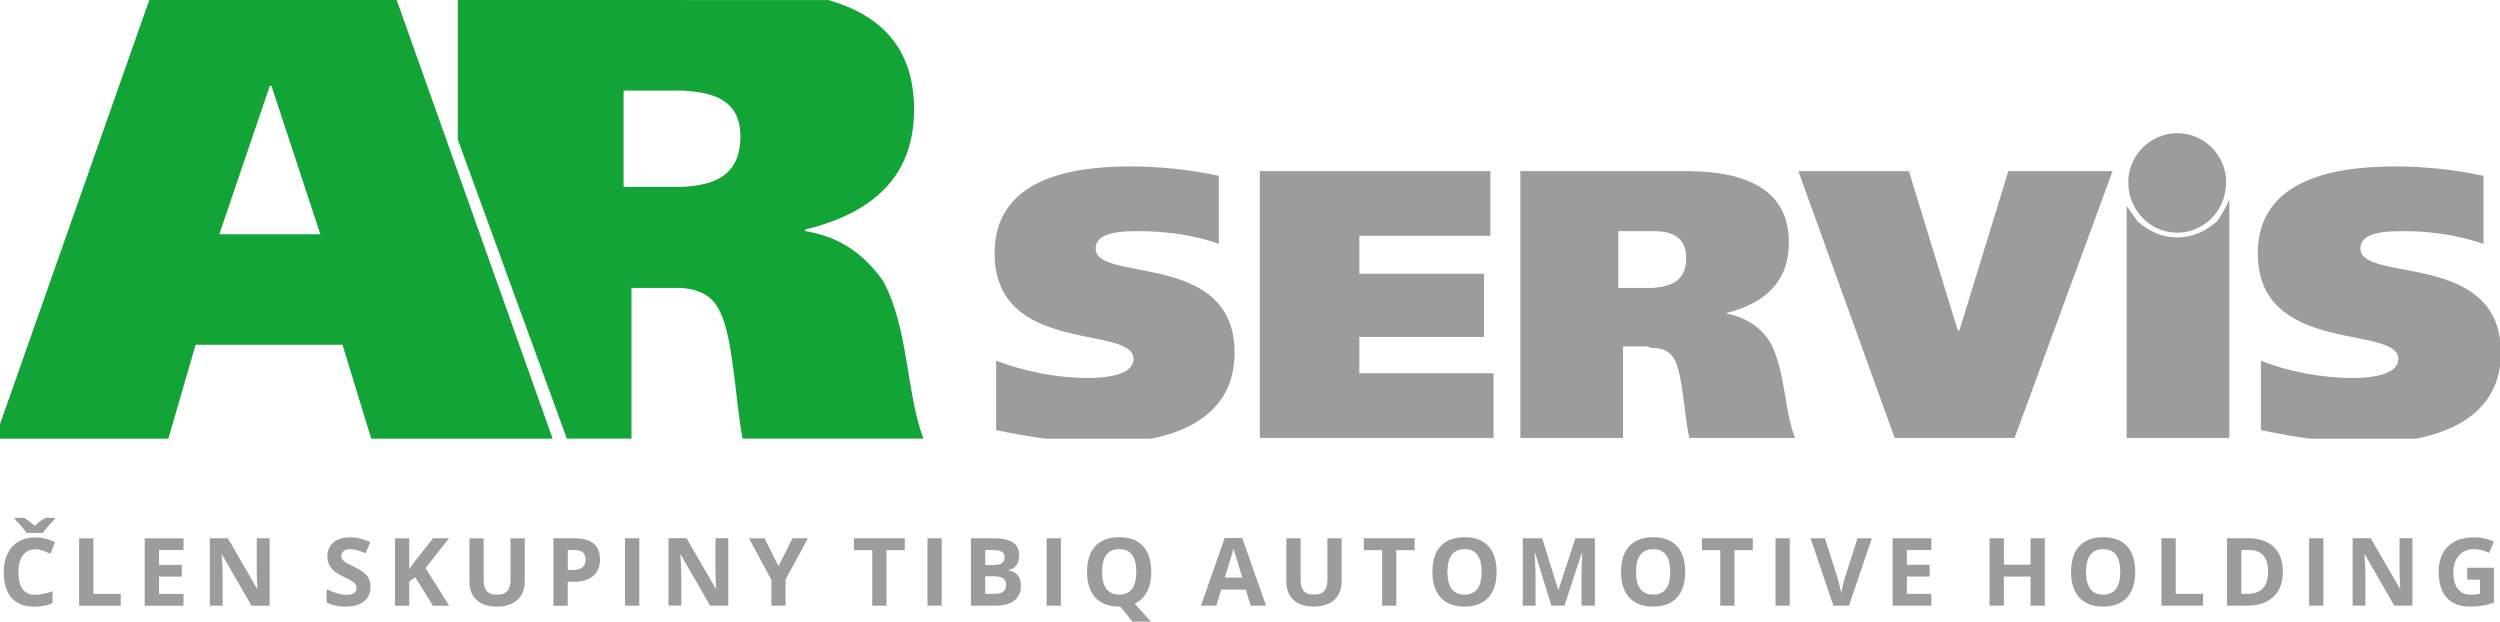
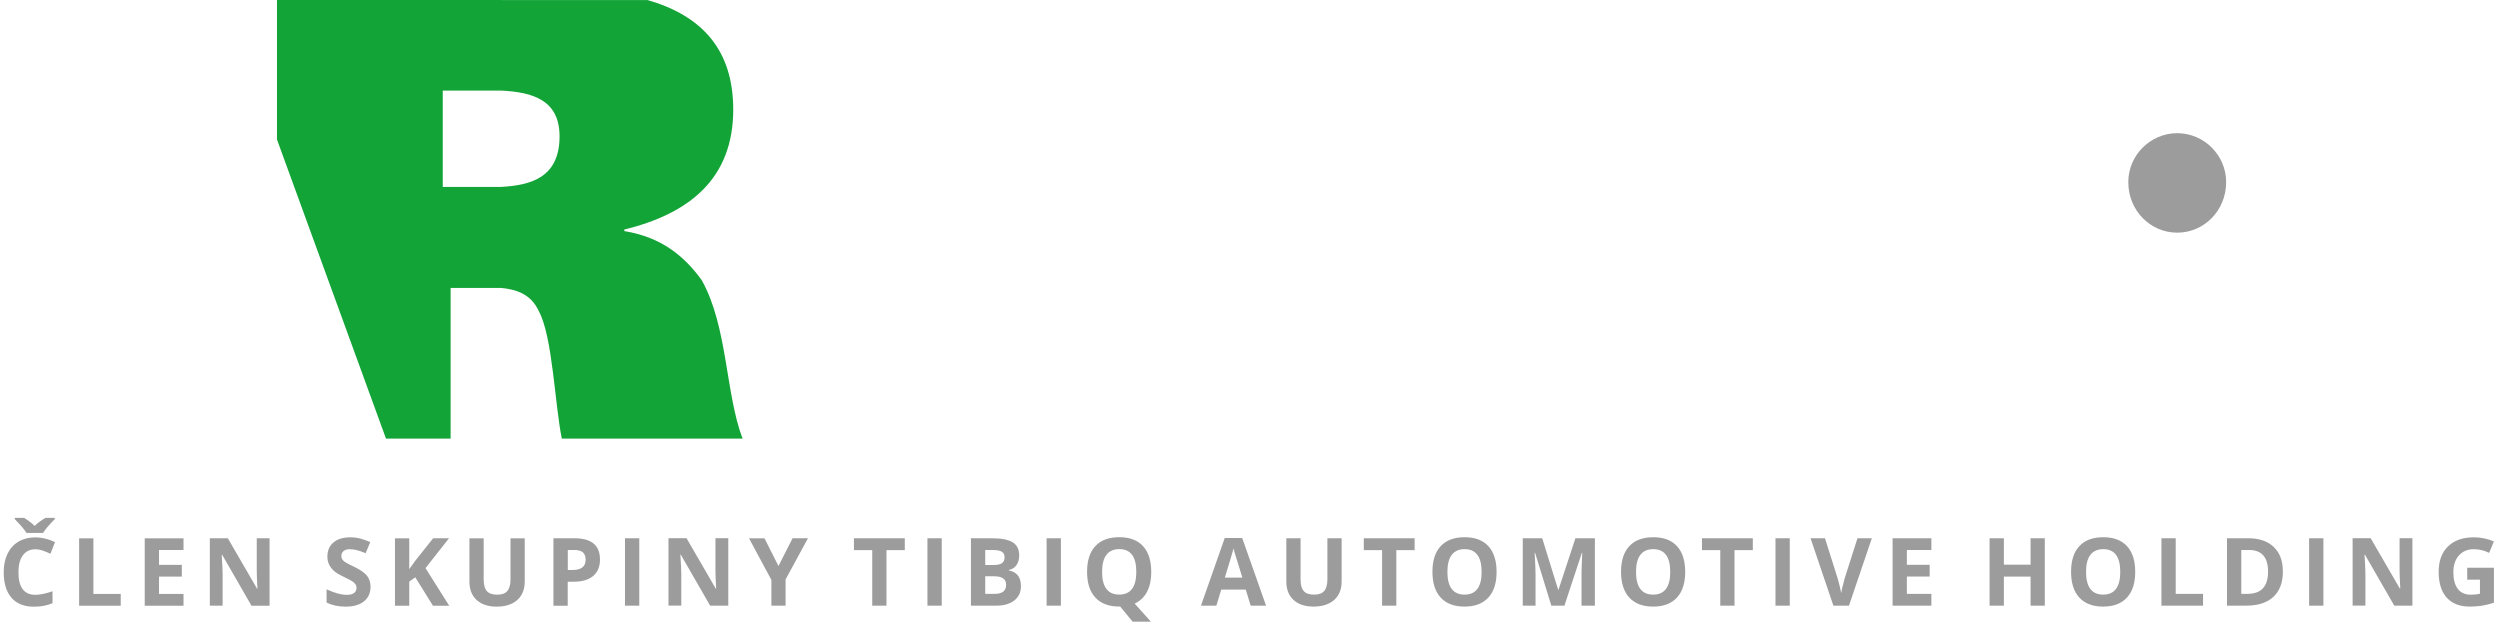
<svg xmlns="http://www.w3.org/2000/svg" id="Vrstva_1" data-name="Vrstva 1" viewBox="0 0 584.53 145.35">
  <defs>
    <style>
      .cls-1 {
        fill-rule: evenodd;
      }

      .cls-1, .cls-2, .cls-3 {
        stroke-width: 0px;
      }

      .cls-1, .cls-3 {
        fill: #9c9c9c;
      }

      .cls-2 {
        fill: #13a438;
      }
    </style>
  </defs>
-   <path class="cls-2" d="m34.9,0h0L0,99.17v3.39s39.36,0,39.36,0l6.38-21.95h34.34s6.72,21.95,6.72,21.95h42.41S92.75,0,92.75,0h-57.85m28.56,20.06l11.44,34.71h-23.63s11.82-34.71,11.82-34.71h.37Z" />
-   <path class="cls-2" d="m173.63,102.55h42.28c-4-10.38-3.49-26.33-9.58-37.08-4.05-5.53-9.23-9.97-18.08-11.44v-.36c15.13-3.7,25.47-11.82,25.47-28.06,0-13.91-7.27-21.93-20.04-25.6h-34.23s0,21.17,0,21.17c7.38.36,13.66,2.21,13.66,10.7,0,9.59-6.64,11.44-13.66,11.82v23.62c3.69.37,7.02,1.48,8.87,5.54,3.18,6.03,3.66,21.61,5.32,29.69m-26,0v-35.23s11.82,0,11.82,0v-23.62s-13.66,0-13.66,0v-22.52s13.66,0,13.66,0V0s-52.42,0-52.42,0v32.62s25.49,69.93,25.49,69.93h15.11Z" />
+   <path class="cls-2" d="m173.63,102.55c-4-10.38-3.49-26.33-9.58-37.08-4.05-5.53-9.23-9.97-18.08-11.44v-.36c15.13-3.7,25.47-11.82,25.47-28.06,0-13.91-7.27-21.93-20.04-25.6h-34.23s0,21.17,0,21.17c7.38.36,13.66,2.21,13.66,10.7,0,9.59-6.64,11.44-13.66,11.82v23.62c3.69.37,7.02,1.48,8.87,5.54,3.18,6.03,3.66,21.61,5.32,29.69m-26,0v-35.23s11.82,0,11.82,0v-23.62s-13.66,0-13.66,0v-22.52s13.66,0,13.66,0V0s-52.42,0-52.42,0v32.62s25.49,69.93,25.49,69.93h15.11Z" />
  <path class="cls-1" d="m509.06,31.14c6.28,0,11.44,5.17,11.44,11.44,0,6.65-5.16,11.82-11.44,11.82s-11.44-5.17-11.44-11.82c0-6.28,5.17-11.44,11.44-11.44" />
-   <path class="cls-3" d="m509.06,102.39v-46.88c3.69,0,6.64-1.48,9.23-3.7,1.11-1.48,2.21-3.32,2.95-5.17v55.75s-12.18,0-12.18,0m0-49.47h0c2.95,0,5.54-1.11,7.38-2.95,1.85-1.85,2.96-4.43,2.96-7.39,0-.74-.37-1.84-.37-2.58h-9.97s0,12.92,0,12.92Zm0-12.92v12.92c-2.95,0-5.54-1.11-7.38-2.95-1.85-1.85-2.96-4.43-2.96-7.02v-.37c0-.74.37-1.84.37-2.58h9.97Zm0,15.51h0c-3.69,0-6.64-1.48-9.23-3.7-.74-1.1-1.85-2.58-2.59-3.69v54.27s11.82,0,11.82,0v-46.88Zm-122.56,25.84v-14.03c4.05-.36,7.75-1.48,7.75-7.01,0-5.17-3.7-6.27-7.75-6.27v-14.03s7.75,0,7.75,0c14.76,0,24,4.8,24,16.61,0,9.6-5.91,14.4-14.77,16.62,5.17,1.1,8.12,3.32,10.33,6.64,3.69,6.65,3.33,16.24,5.91,22.52h-24.73c-1.11-4.43-1.48-14.39-3.33-18.09-1.11-2.21-2.95-2.95-5.16-2.95Zm56.49,21.05h28.05s22.9-62.39,22.9-62.39h-24.37s-11.44,37.28-11.44,37.28h-.37s-11.44-37.28-11.44-37.28h-25.84s22.52,62.39,22.52,62.39Zm-56.49-62.39v14.03s-8.13,0-8.13,0v13.28s8.13,0,8.13,0v14.03c-.74,0-1.11-.36-1.48-.36h-5.54s0,21.41,0,21.41h-24s0-62.39,0-62.39h31.01Zm153.61,62.55h24.85c9.54-1.85,18.16-6.69,19.58-17.02v-6.2c-2.76-20.18-32.65-13.49-32.65-21.24,0-4.05,6.64-4.05,10.33-4.05,6.65,0,12.92,1.1,18.46,2.95v-15.88c-6.64-1.48-14.03-2.21-20.67-2.21-14.03,0-32.11,2.95-32.11,20.31,0,24,32.85,16.61,32.85,24.73,0,3.33-5.17,4.43-10.71,4.43-7.02,0-15.13-1.48-21.41-4.06v16.24c3.97.83,7.72,1.51,11.48,2.01Zm-295.71,0h24.79c10.33-2.03,19.47-7.64,19.47-20.09,0-24-32.49-16.24-32.49-24.37,0-4.05,6.65-4.05,10.34-4.05,6.64,0,13.29,1.1,18.46,2.95v-15.88c-6.64-1.48-14.03-2.21-20.67-2.21-14.03,0-31.75,2.95-31.75,20.31,0,24,32.49,16.61,32.49,24.73,0,3.33-5.17,4.43-10.71,4.43-7.02,0-14.77-1.48-21.42-4.06v16.24c3.97.83,7.73,1.51,11.49,2.01Zm50.17-.16h54.64s0-15.13,0-15.13h-31.38s0-8.49,0-8.49h29.16s0-14.77,0-14.77h-29.16s0-8.87,0-8.87h30.64s0-15.13,0-15.13h-53.9s0,62.39,0,62.39Z" />
  <path class="cls-3" d="m257.68,133.7c0,1.76.33,3.09,1,3.98.67.89,1.67,1.34,3,1.34,2.67,0,4-1.77,4-5.31s-1.32-5.32-3.98-5.32c-1.33,0-2.33.45-3.01,1.34-.67.89-1.01,2.22-1.01,3.98m11.5,0c0,1.85-.33,3.41-.99,4.66-.66,1.25-1.62,2.17-2.89,2.75l3.79,4.23h-4.28s-2.89-3.53-2.89-3.53h-.25c-2.41,0-4.27-.7-5.56-2.1-1.29-1.4-1.94-3.41-1.94-6.04s.65-4.63,1.95-6.01c1.29-1.38,3.16-2.07,5.58-2.07s4.27.69,5.55,2.09c1.28,1.39,1.92,3.4,1.92,6.01Zm-24.47,7.9v-15.76s3.34,0,3.34,0v15.76s-3.34,0-3.34,0Zm-14.35-6.86v4.1h2.18c.92,0,1.6-.18,2.04-.53.44-.35.66-.89.66-1.62,0-1.3-.93-1.96-2.8-1.96h-2.07Zm0-2.65h1.94c.9,0,1.56-.14,1.97-.42.4-.28.61-.75.61-1.39,0-.61-.22-1.04-.66-1.3-.44-.26-1.14-.39-2.1-.39h-1.76v3.51Zm-3.34-6.25h4.9c2.24,0,3.86.32,4.87.95,1.01.64,1.51,1.65,1.51,3.04,0,.94-.22,1.71-.66,2.32-.44.6-1.03.97-1.76,1.09v.11c1,.22,1.72.64,2.16,1.25.45.61.67,1.42.67,2.43,0,1.44-.52,2.55-1.56,3.36-1.04.81-2.45,1.21-4.23,1.21h-5.9s0-15.76,0-15.76Zm-10.17,15.76v-15.76s3.34,0,3.34,0v15.76s-3.34,0-3.34,0Zm-9.57,0h-3.34s0-12.98,0-12.98h-4.28s0-2.78,0-2.78h11.89s0,2.78,0,2.78h-4.28s0,12.98,0,12.98Zm-25.26-9.27l3.29-6.49h3.6s-5.23,9.63-5.23,9.63v6.13s-3.32,0-3.32,0v-6.02s-5.23-9.73-5.23-9.73h3.62s3.27,6.49,3.27,6.49Zm-11.74,9.27h-4.24s-6.86-11.92-6.86-11.92h-.1c.14,2.11.21,3.61.21,4.5v7.41s-2.99,0-2.99,0v-15.76s4.22,0,4.22,0l6.84,11.8h.08c-.11-2.05-.16-3.5-.16-4.34v-7.46s3,0,3,0v15.76Zm-24.15,0v-15.76s3.34,0,3.34,0v15.76s-3.34,0-3.34,0Zm-5.84-10.84c0,1.7-.53,2.99-1.59,3.89-1.06.9-2.57,1.35-4.52,1.35h-1.44v5.61s-3.34,0-3.34,0v-15.76s5.03,0,5.03,0c1.91,0,3.36.41,4.36,1.23.99.82,1.49,2.05,1.49,3.68Zm-7.54,2.5h1.1c1.03,0,1.8-.2,2.31-.61.51-.4.77-1,.77-1.77s-.21-1.36-.64-1.74c-.43-.37-1.1-.56-2.01-.56h-1.52v4.68Zm-10.06-7.41v10.2c0,1.16-.26,2.19-.78,3.06-.52.88-1.27,1.55-2.26,2.02-.99.47-2.15.7-3.49.7-2.02,0-3.6-.52-4.72-1.56-1.12-1.04-1.68-2.46-1.68-4.26v-10.15s3.33,0,3.33,0v9.65c0,1.22.25,2.11.73,2.67.49.57,1.3.85,2.43.85s1.88-.29,2.37-.86c.49-.57.74-1.47.74-2.69v-9.63s3.33,0,3.33,0Zm-17.67,15.76h-3.79s-4.13-6.64-4.13-6.64l-1.41,1.01v5.63s-3.34,0-3.34,0v-15.76s3.34,0,3.34,0v7.21s1.32-1.85,1.32-1.85l4.26-5.36h3.71s-5.49,6.97-5.49,6.97l5.53,8.78Zm-18.39-4.37c0,1.42-.52,2.54-1.54,3.36-1.02.82-2.45,1.23-4.27,1.23-1.68,0-3.17-.32-4.46-.95v-3.1c1.06.48,1.96.81,2.7,1,.74.19,1.41.29,2.02.29.74,0,1.3-.14,1.69-.42.39-.28.59-.7.59-1.25,0-.31-.08-.59-.26-.82-.17-.24-.43-.47-.76-.69-.33-.22-1.01-.58-2.04-1.07-.96-.45-1.69-.89-2.17-1.31-.48-.42-.86-.9-1.15-1.46-.29-.55-.43-1.2-.43-1.94,0-1.39.47-2.49,1.42-3.29.95-.8,2.25-1.2,3.92-1.2.82,0,1.6.1,2.35.29.74.19,1.52.47,2.33.82l-1.08,2.6c-.84-.35-1.54-.59-2.09-.72-.55-.14-1.09-.21-1.62-.21-.63,0-1.12.15-1.46.44-.34.29-.51.68-.51,1.15,0,.3.07.55.21.77.14.22.35.43.65.64.3.21,1,.57,2.12,1.1,1.47.71,2.48,1.41,3.03,2.12.54.71.82,1.57.82,2.6Zm-23.59,4.37h-4.24s-6.86-11.92-6.86-11.92h-.1c.14,2.11.21,3.61.21,4.5v7.41s-2.99,0-2.99,0v-15.76s4.21,0,4.21,0l6.84,11.8h.08c-.11-2.05-.16-3.5-.16-4.34v-7.46s3,0,3,0v15.76Zm-20.13,0h-9.07s0-15.76,0-15.76h9.07s0,2.74,0,2.74h-5.73v3.47h5.33s0,2.74,0,2.74h-5.33v4.06h5.73s0,2.76,0,2.76Zm-24.41,0v-15.76s3.34,0,3.34,0v13s6.39,0,6.39,0v2.76s-9.73,0-9.73,0Zm-5.69-20.54v.29c-.6.6-1.16,1.2-1.67,1.8-.5.6-.87,1.08-1.09,1.44h-3.85c-.21-.34-.51-.74-.89-1.21-.39-.47-1.01-1.15-1.86-2.03v-.29s2.19,0,2.19,0c1.06.67,1.88,1.3,2.47,1.89.6-.63,1.44-1.26,2.52-1.89h2.19Zm-4.55,7.35c-1.26,0-2.23.47-2.92,1.42-.69.94-1.03,2.26-1.03,3.95,0,3.51,1.32,5.27,3.95,5.27,1.1,0,2.45-.28,4.02-.83v2.8c-1.29.54-2.74.81-4.33.81-2.29,0-4.04-.69-5.26-2.09-1.21-1.39-1.82-3.39-1.82-5.99,0-1.64.3-3.07.89-4.3.6-1.23,1.45-2.18,2.57-2.84,1.12-.66,2.43-.99,3.93-.99s3.06.37,4.61,1.11l-1.08,2.72c-.59-.28-1.18-.52-1.78-.73-.6-.21-1.18-.31-1.75-.31Z" />
  <path class="cls-3" d="m576.86,132.75h6.25s0,8.18,0,8.18c-1.02.33-1.97.56-2.86.7-.89.13-1.81.2-2.74.2-2.38,0-4.19-.7-5.44-2.1-1.25-1.4-1.88-3.4-1.88-6.02,0-2.55.72-4.53,2.18-5.95,1.45-1.42,3.47-2.13,6.05-2.13,1.62,0,3.18.32,4.68.97l-1.11,2.67c-1.15-.57-2.34-.86-3.59-.86-1.44,0-2.6.49-3.47,1.46-.87.97-1.31,2.27-1.31,3.91s.35,3.02,1.05,3.92c.7.9,1.72,1.35,3.05,1.35.7,0,1.41-.07,2.12-.22v-3.29h-2.98s0-2.78,0-2.78m-12.81,8.85h-4.24s-6.86-11.92-6.86-11.92h-.1c.14,2.11.21,3.61.21,4.5v7.41s-2.99,0-2.99,0v-15.76s4.22,0,4.22,0l6.84,11.8h.08c-.11-2.05-.16-3.5-.16-4.34v-7.46s3,0,3,0v15.76Zm-24.15,0v-15.76s3.34,0,3.34,0v15.76s-3.34,0-3.34,0Zm-9.6-7.94c0-3.38-1.49-5.08-4.48-5.08h-1.78v10.26h1.44c3.21,0,4.82-1.73,4.82-5.19Zm3.47-.09c0,2.59-.74,4.58-2.21,5.96-1.48,1.38-3.61,2.07-6.4,2.07h-4.46s0-15.76,0-15.76h4.94c2.57,0,4.57.68,5.99,2.04,1.42,1.36,2.13,3.25,2.13,5.69Zm-28.4,8.03v-15.76s3.34,0,3.34,0v13s6.39,0,6.39,0v2.76s-9.73,0-9.73,0Zm-17.63-7.9c0,1.76.33,3.09,1,3.98.67.89,1.67,1.34,3,1.34,2.67,0,4-1.77,4-5.31,0-3.55-1.32-5.32-3.98-5.32-1.33,0-2.33.45-3.01,1.34-.67.89-1.01,2.22-1.01,3.98Zm11.5,0c0,2.61-.64,4.62-1.94,6.02-1.29,1.4-3.15,2.1-5.56,2.1s-4.27-.7-5.56-2.1c-1.29-1.4-1.94-3.41-1.94-6.04s.65-4.63,1.95-6.01c1.29-1.38,3.16-2.07,5.58-2.07s4.27.69,5.55,2.09c1.28,1.39,1.92,3.4,1.92,6.01Zm-47.66,7.9h-9.07s0-15.76,0-15.76h9.07s0,2.74,0,2.74h-5.73v3.47h5.33s0,2.74,0,2.74h-5.33v4.06h5.73s0,2.76,0,2.76Zm-17.29-15.76h3.37s-5.35,15.76-5.35,15.76h-3.64s-5.34-15.76-5.34-15.76h3.37s2.96,9.37,2.96,9.37c.17.56.33,1.2.51,1.93.18.74.29,1.25.33,1.54.08-.66.35-1.82.81-3.47l2.99-9.37Zm-19.16,15.76v-15.76s3.34,0,3.34,0v15.76s-3.34,0-3.34,0Zm-9.57,0h-3.34s0-12.98,0-12.98h-4.28s0-2.78,0-2.78h11.89s0,2.78,0,2.78h-4.28s0,12.98,0,12.98Zm-23.04-7.9c0,1.76.33,3.09,1,3.98.67.89,1.67,1.34,3,1.34,2.67,0,4-1.77,4-5.31s-1.32-5.32-3.98-5.32c-1.33,0-2.33.45-3.01,1.34-.67.89-1.01,2.22-1.01,3.98Zm11.5,0c0,2.61-.64,4.62-1.94,6.02-1.29,1.4-3.15,2.1-5.56,2.1s-4.27-.7-5.56-2.1c-1.29-1.4-1.94-3.41-1.94-6.04s.65-4.63,1.95-6.01c1.29-1.38,3.15-2.07,5.58-2.07s4.27.69,5.55,2.09c1.28,1.39,1.92,3.4,1.92,6.01Zm-31.3,7.9l-3.8-12.36h-.1c.14,2.52.21,4.19.21,5.03v7.33s-2.99,0-2.99,0v-15.76s4.55,0,4.55,0l3.73,12.05h.07s3.96-12.05,3.96-12.05h4.55s0,15.76,0,15.76h-3.12s0-7.46,0-7.46c0-.35,0-.76.02-1.22.01-.46.06-1.68.14-3.66h-.09s-4.07,12.34-4.07,12.34h-3.06Zm-24.3-7.9c0,1.76.33,3.09,1,3.98.67.89,1.67,1.34,3,1.34,2.67,0,4-1.77,4-5.31s-1.32-5.32-3.98-5.32c-1.33,0-2.33.45-3.01,1.34-.67.89-1.01,2.22-1.01,3.98Zm11.5,0c0,2.61-.64,4.62-1.94,6.02-1.29,1.4-3.15,2.1-5.56,2.1s-4.27-.7-5.56-2.1c-1.29-1.4-1.94-3.41-1.94-6.04s.65-4.63,1.95-6.01c1.29-1.38,3.15-2.07,5.58-2.07s4.27.69,5.55,2.09c1.28,1.39,1.92,3.4,1.92,6.01Zm-23.43,7.9h-3.34s0-12.98,0-12.98h-4.28s0-2.78,0-2.78h11.89s0,2.78,0,2.78h-4.28s0,12.98,0,12.98Zm-12.8-15.76v10.2c0,1.16-.26,2.19-.78,3.06-.52.88-1.27,1.55-2.26,2.02-.99.47-2.15.7-3.49.7-2.02,0-3.6-.52-4.72-1.56-1.12-1.04-1.68-2.46-1.68-4.26v-10.15s3.33,0,3.33,0v9.65c0,1.22.25,2.11.73,2.67.49.57,1.3.85,2.43.85s1.88-.29,2.37-.86c.49-.57.74-1.47.74-2.69v-9.63s3.33,0,3.33,0Zm164.41,15.76h-3.33s0-6.8,0-6.8h-6.24s0,6.8,0,6.8h-3.34s0-15.76,0-15.76h3.34s0,6.18,0,6.18h6.24s0-6.18,0-6.18h3.33s0,15.76,0,15.76Zm-187.62-6.55c-1.06-3.4-1.65-5.32-1.78-5.77-.13-.45-.23-.8-.28-1.06-.24.92-.92,3.19-2.04,6.82h4.1Zm1.94,6.55l-1.14-3.75h-5.74s-1.14,3.75-1.14,3.75h-3.6s5.56-15.82,5.56-15.82h4.08s5.58,15.82,5.58,15.82h-3.6Z" />
</svg>